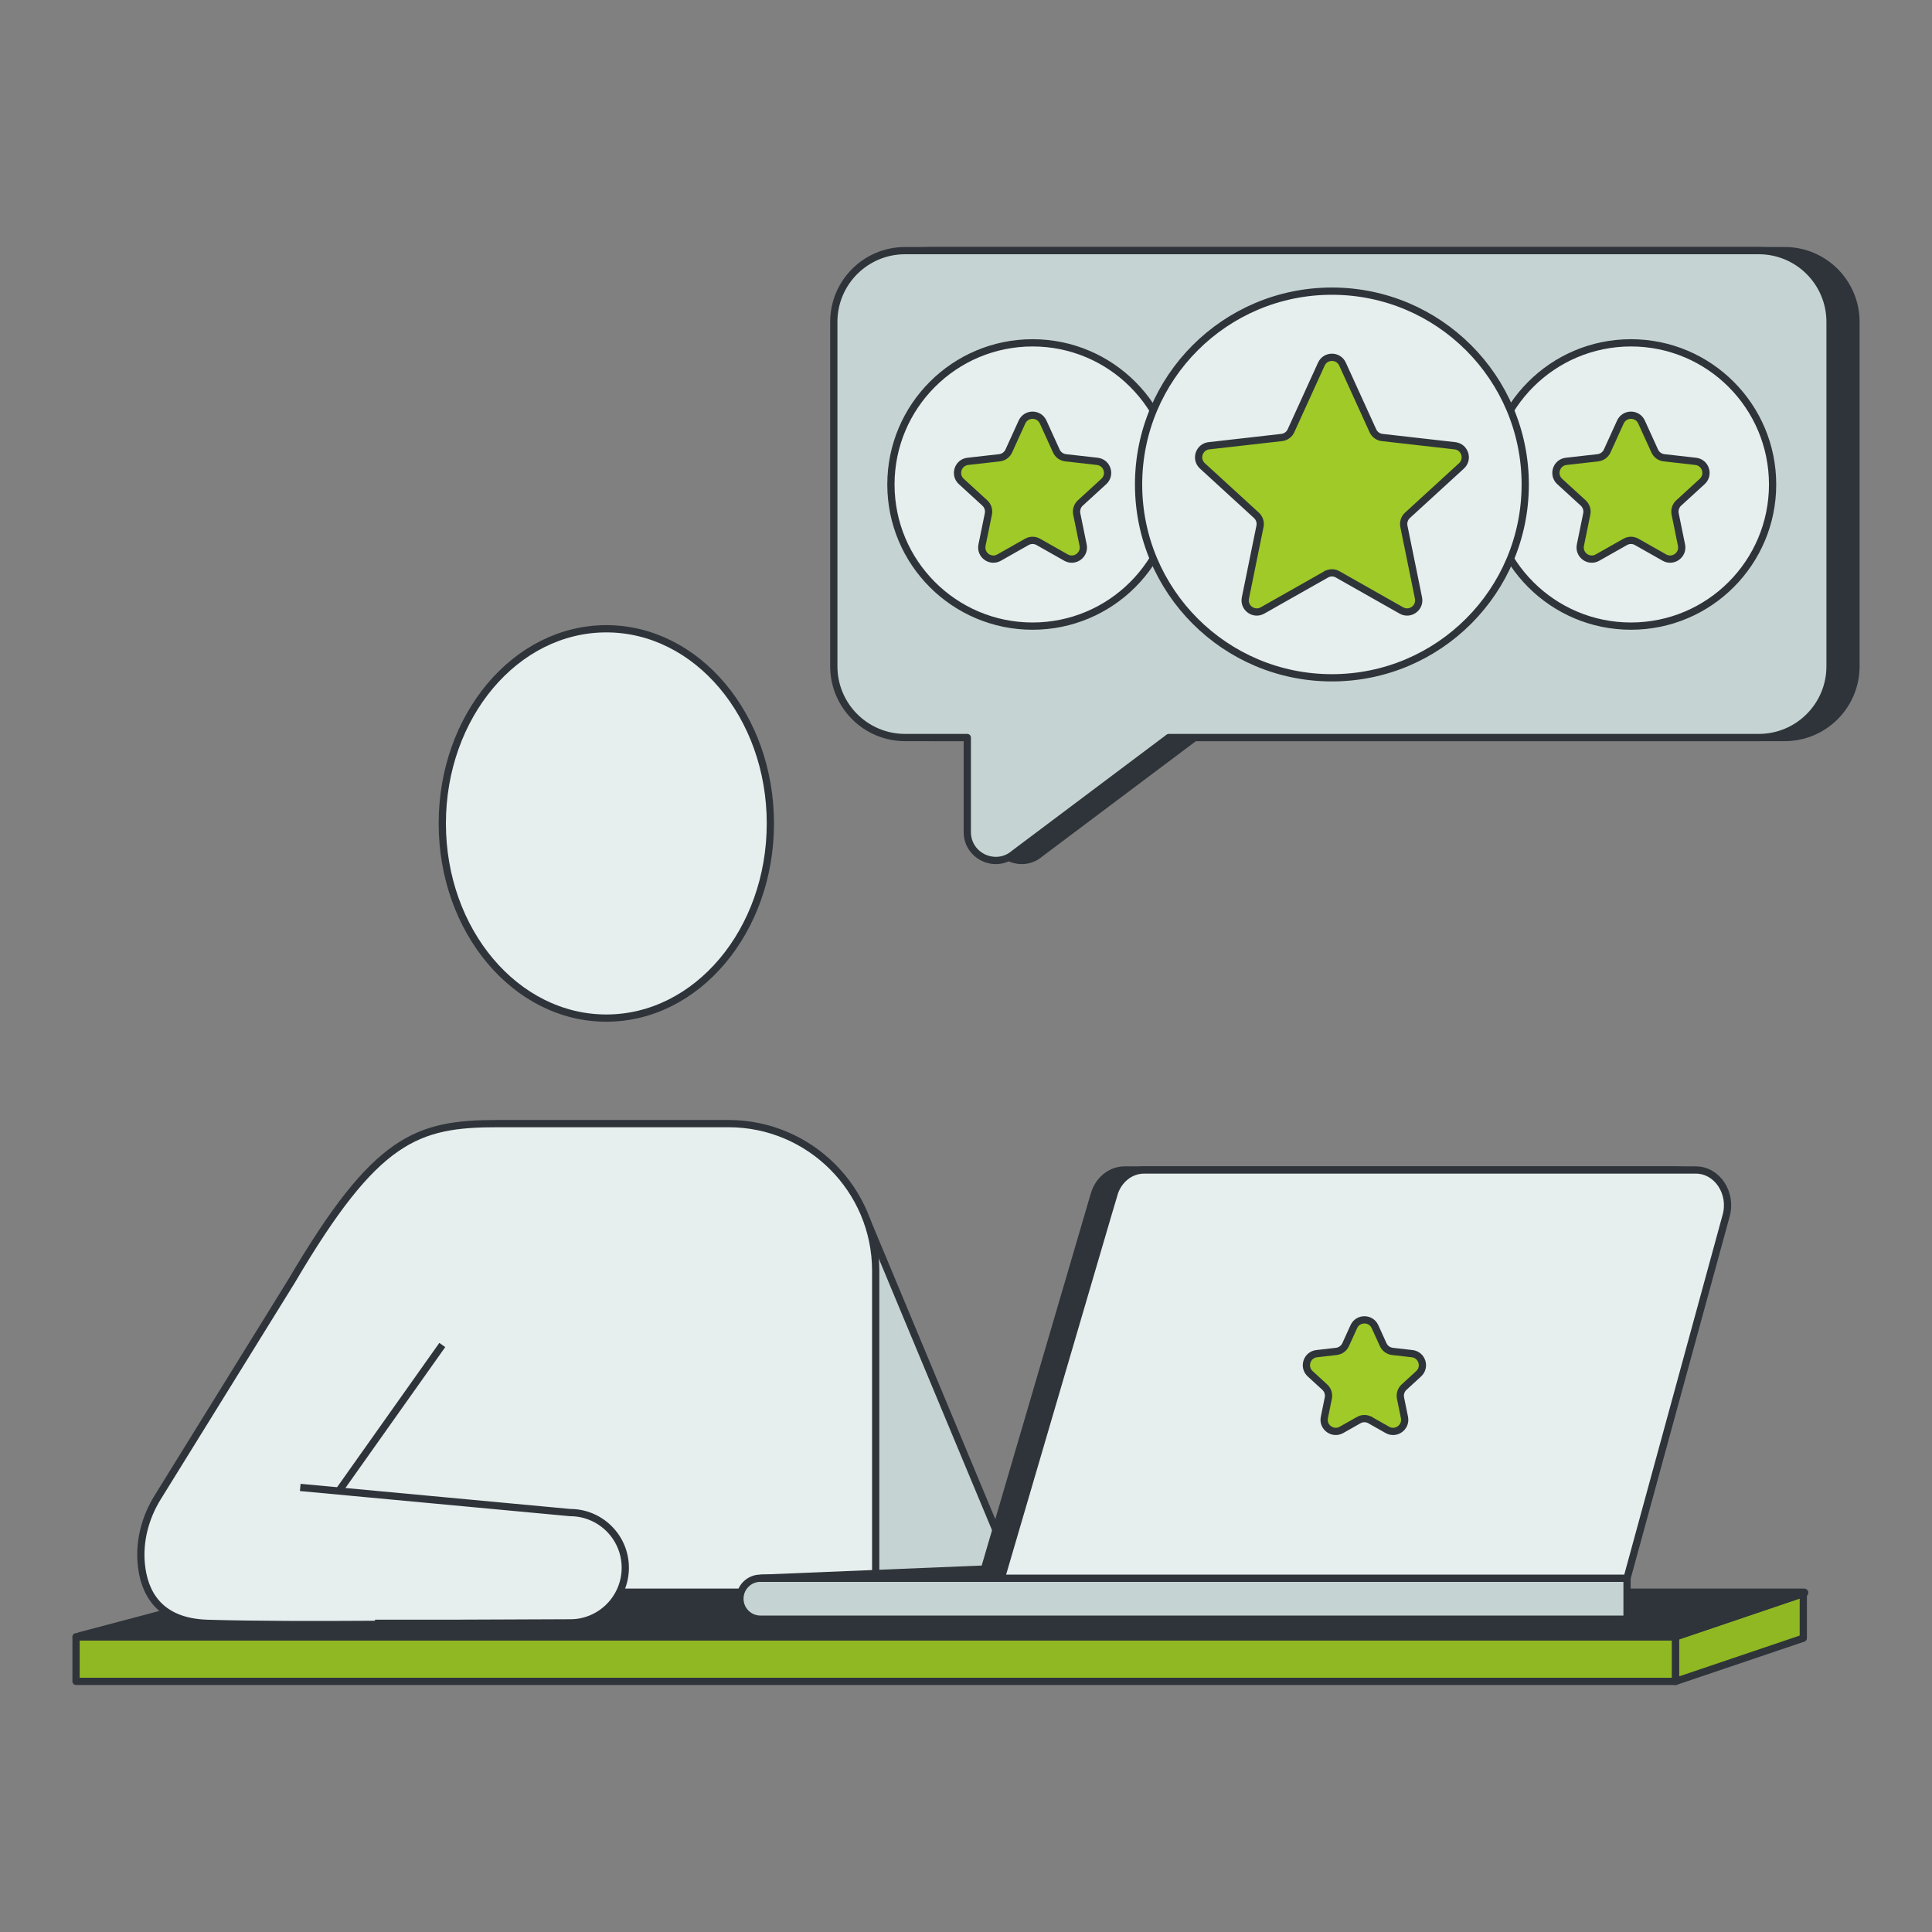
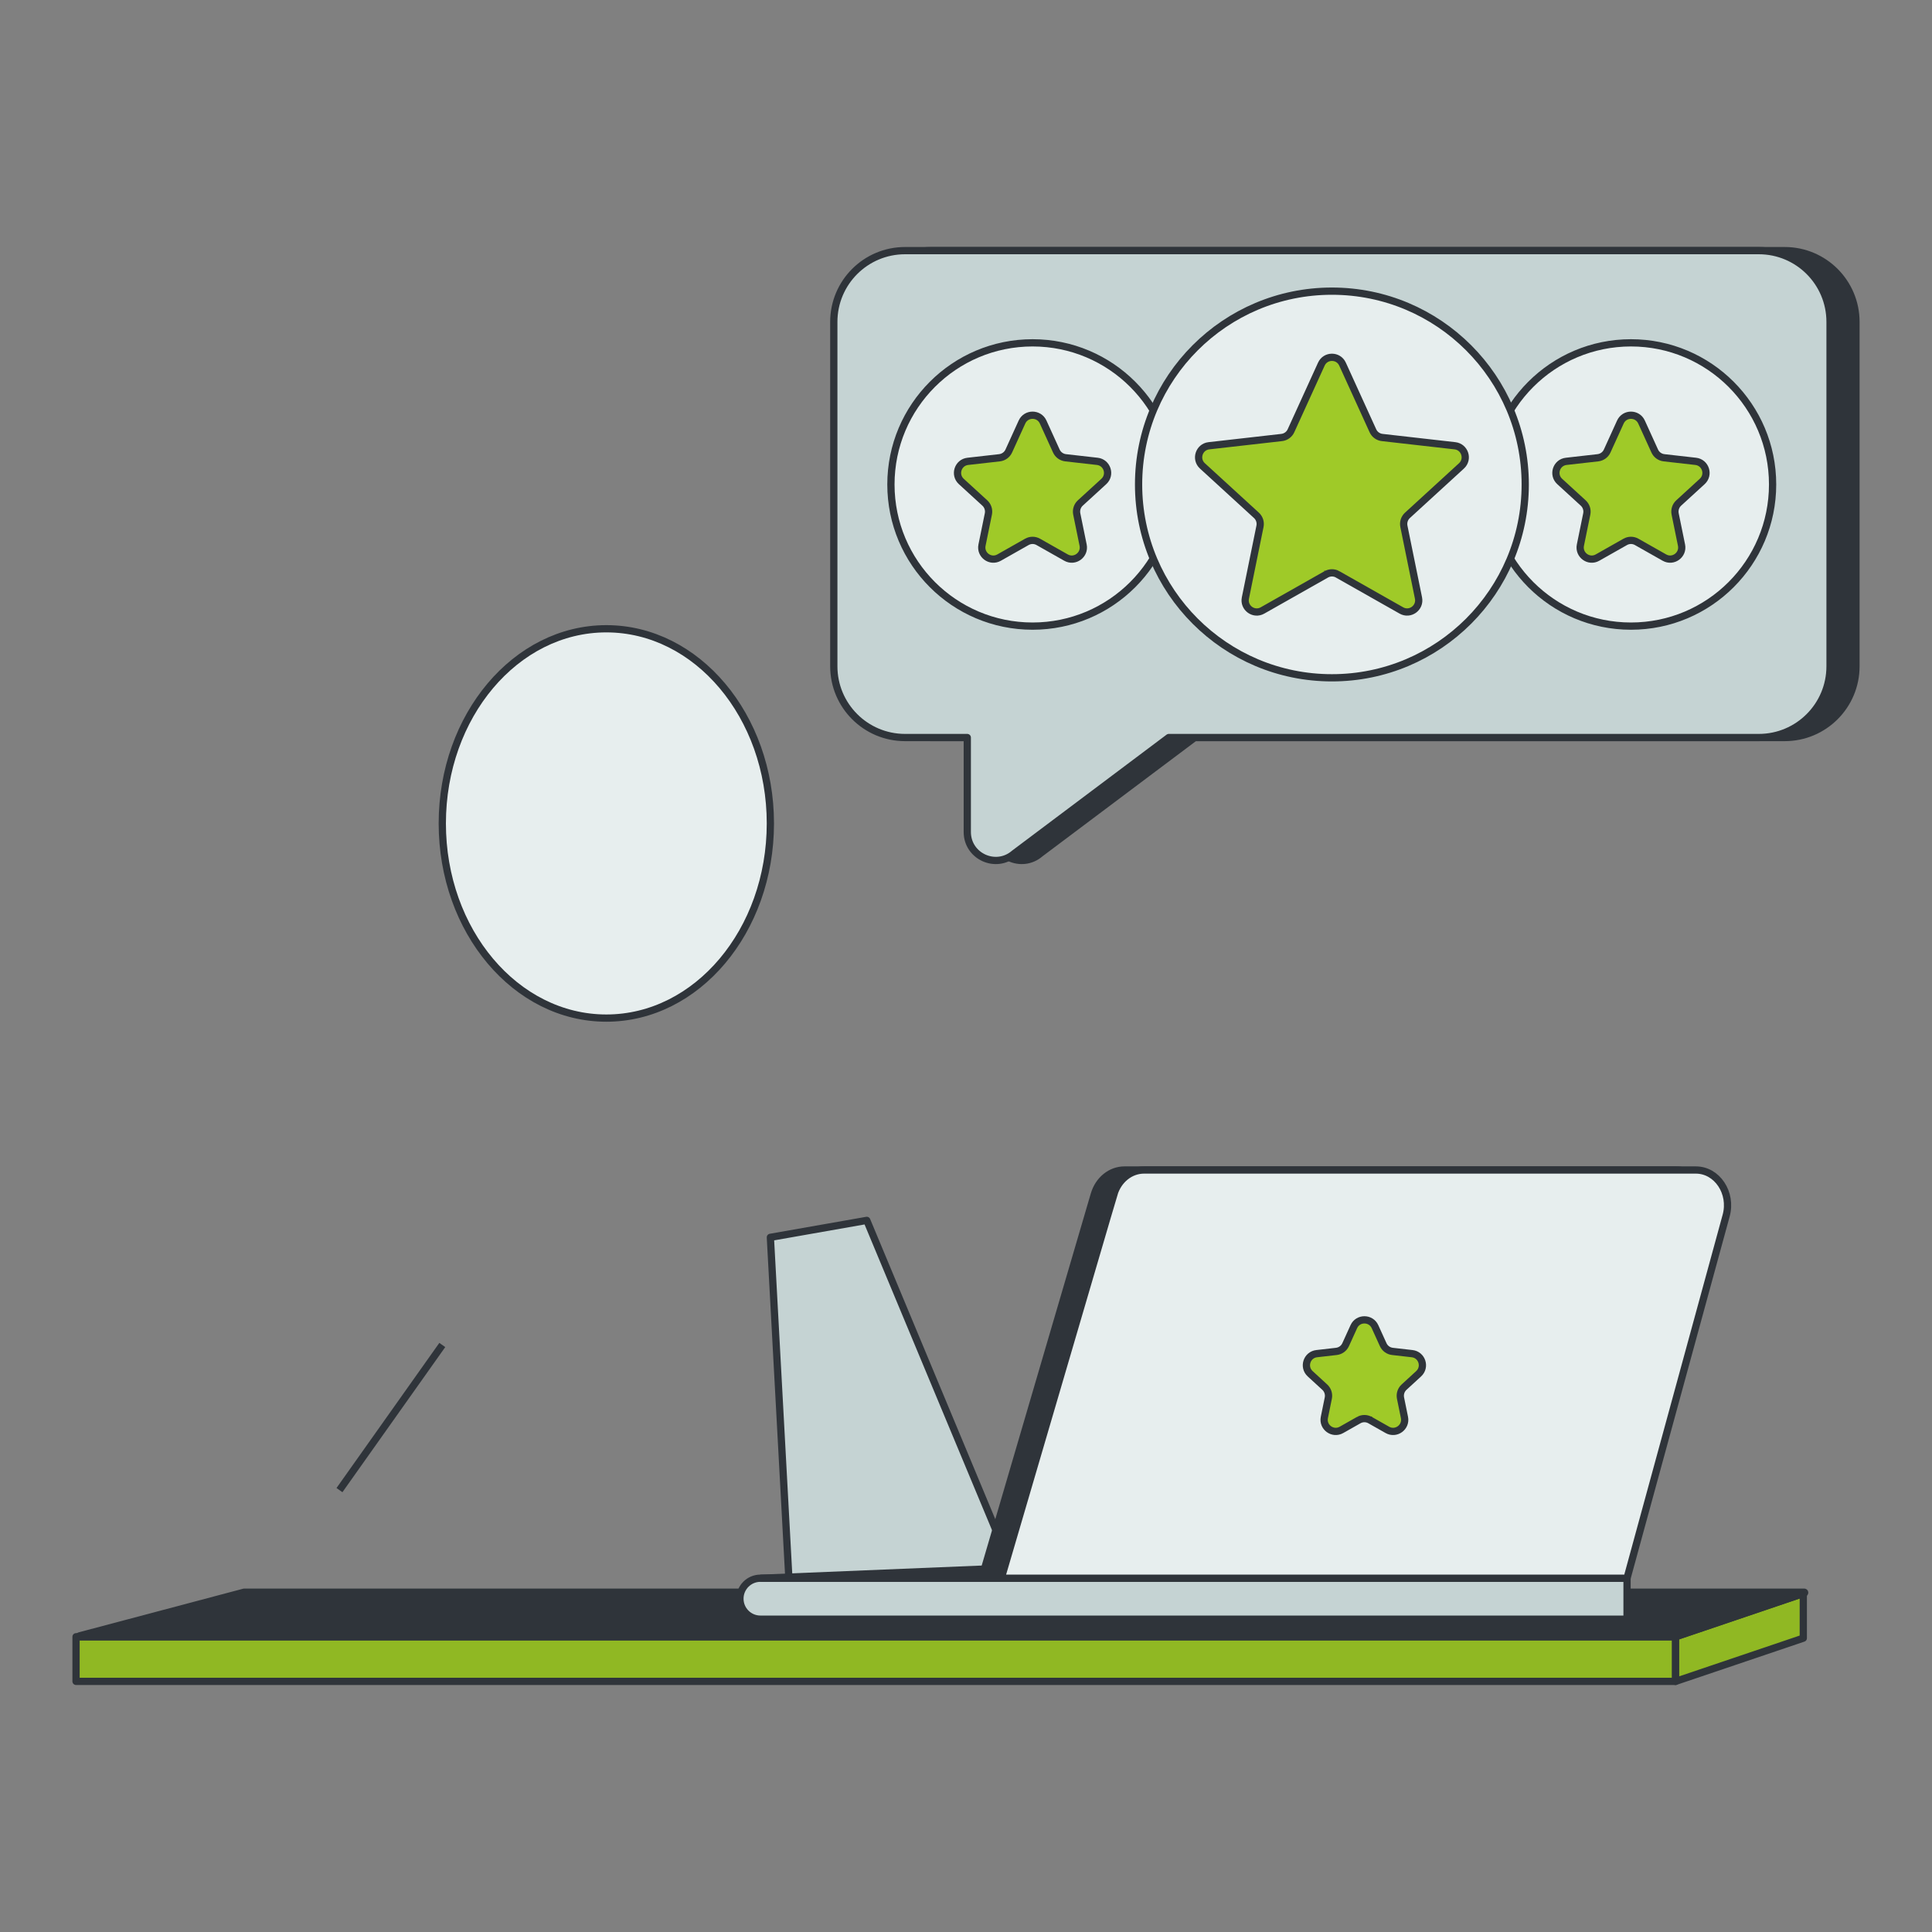
<svg xmlns="http://www.w3.org/2000/svg" id="Layer_1" viewBox="0 0 533.05 533.05">
  <rect x="0" y="0" width="533.05" height="533.05" fill="#808080" stroke="none" />
  <defs>
    <style> .cls-1 { fill: #e7eeee; } .cls-1, .cls-2, .cls-3 { stroke-miterlimit: 10; } .cls-1, .cls-2, .cls-3, .cls-4, .cls-5, .cls-6 { stroke: #2f343a; stroke-width: 2px; } .cls-2 { fill: #9fca28; } .cls-3, .cls-6 { fill: #2f343a; } .cls-4 { fill: #c5d3d3; } .cls-4, .cls-5, .cls-6 { stroke-linecap: round; stroke-linejoin: round; } .cls-5 { fill: #90b823; } </style>
  </defs>
  <polyline class="cls-4" points="218.35 448.23 212.55 341.39 239.15 336.71 285.5 447.88" />
  <g>
    <rect class="cls-5" x="20.98" y="451.59" width="441.33" height="12.31" />
    <polygon class="cls-5" points="497.54 451.98 462.31 463.9 462.31 451.59 497.54 439.67 497.54 451.98" />
    <path class="cls-6" d="M462.29,451.59H21.94c-.15,0-.17-.21-.03-.24l45.47-12.06s.02,0,.03,0h430.39c.14,0,.17.2.04.24l-35.5,12.06s-.03,0-.04,0Z" />
  </g>
  <ellipse class="cls-1" cx="167.29" cy="227.19" rx="45.26" ry="53.71" />
-   <path class="cls-1" d="M82.84,410.39l74.46,6.94c8.4,0,15.22,6.81,15.22,15.22h0c0,8.4-6.81,15.22-15.22,15.22l-29.56.12s-44.93.77-70.49,0c-13.58-.41-17.54-8.69-18.27-16.37-.61-6.45,1.12-12.9,4.53-18.4l36.98-59.73c23.24-39.5,34.45-43.38,56.89-43.38h63.61c22.43,0,40.62,18.19,40.62,40.62v88.66h-70.68" />
  <line class="cls-1" x1="93.66" y1="411.13" x2="122.03" y2="371.09" />
-   <line class="cls-1" x1="241.6" y1="447.88" x2="103.46" y2="447.88" />
-   <path class="cls-4" d="M254.25,435.44h-44.45c-3.12,0-5.65,2.53-5.65,5.65h0c0,3.12,2.53,5.65,5.65,5.65h239.11v-11.3h-194.66Z" />
+   <path class="cls-4" d="M254.25,435.44h-44.45c-3.12,0-5.65,2.53-5.65,5.65c0,3.12,2.53,5.65,5.65,5.65h239.11v-11.3h-194.66Z" />
  <polygon class="cls-6" points="210.09 435.44 388.31 428.11 327.81 435.44 210.09 435.44" />
  <path class="cls-6" d="M301.93,329.52l-31.06,105.92h172.65l27.35-100.06c1.71-6.26-2.49-12.57-8.37-12.57h-152.25c-3.79,0-7.14,2.71-8.32,6.72Z" />
  <path class="cls-1" d="M307.32,329.52l-31.06,105.92h172.65l27.35-100.06c1.71-6.26-2.49-12.57-8.37-12.57h-152.25c-3.79,0-7.14,2.71-8.32,6.72Z" />
  <path class="cls-2" d="M374.87,391.82l-4.75,2.69c-2.39,1.36-5.27-.74-4.72-3.43l1.09-5.35c.22-1.1-.15-2.25-.98-3.01l-4.02-3.69c-2.03-1.86-.93-5.24,1.8-5.55l5.42-.62c1.12-.13,2.09-.83,2.56-1.86l2.26-4.97c1.14-2.5,4.7-2.5,5.84,0l2.26,4.97c.47,1.03,1.44,1.73,2.56,1.86l5.42.62c2.73.31,3.83,3.69,1.8,5.55l-4.02,3.69c-.83.76-1.2,1.9-.98,3.01l1.09,5.35c.55,2.7-2.33,4.79-4.72,3.43l-4.75-2.69c-.98-.56-2.18-.56-3.16,0Z" />
  <g>
    <path class="cls-3" d="M329.62,203.49h162.79c10.86,0,19.66-8.8,19.66-19.66v-95.02c0-10.86-8.8-19.66-19.66-19.66h-235.55c-10.86,0-19.66,8.8-19.66,19.66v95.02c0,10.86,8.8,19.66,19.66,19.66h17.17s0,26.06,0,26.06c0,6.73,7.91,10.33,12.99,5.92l42.6-31.98Z" />
    <path class="cls-4" d="M322.47,203.49h162.79c10.86,0,19.66-8.8,19.66-19.66v-95.02c0-10.86-8.8-19.66-19.66-19.66h-235.55c-10.86,0-19.66,8.8-19.66,19.66v95.02c0,10.86,8.8,19.66,19.66,19.66h17.17s0,26.06,0,26.06c0,6.73,7.91,10.33,12.99,5.92l42.6-31.98Z" />
    <g>
      <circle class="cls-1" cx="449.99" cy="133.67" r="39.08" />
      <path class="cls-2" d="M451.57,149.51l7.65,4.33c2.39,1.36,5.27-.74,4.72-3.43l-1.76-8.62c-.22-1.1.15-2.25.98-3.01l6.49-5.94c2.03-1.86.93-5.24-1.8-5.55l-8.74-.99c-1.12-.13-2.09-.83-2.56-1.86l-3.64-8c-1.14-2.5-4.7-2.5-5.84,0l-3.64,8c-.47,1.03-1.44,1.73-2.56,1.86l-8.74.99c-2.73.31-3.83,3.69-1.8,5.55l6.49,5.94c.83.76,1.2,1.9.98,3.01l-1.76,8.62c-.55,2.7,2.33,4.79,4.72,3.43l7.65-4.33c.98-.56,2.18-.56,3.16,0Z" />
    </g>
    <g>
      <circle class="cls-1" cx="284.89" cy="133.67" r="39.08" />
      <path class="cls-2" d="M286.47,149.51l7.65,4.33c2.39,1.36,5.27-.74,4.72-3.43l-1.76-8.62c-.22-1.1.15-2.25.98-3.01l6.49-5.94c2.03-1.86.93-5.24-1.8-5.55l-8.74-.99c-1.12-.13-2.09-.83-2.56-1.86l-3.64-8c-1.14-2.5-4.7-2.5-5.84,0l-3.64,8c-.47,1.03-1.44,1.73-2.56,1.86l-8.74.99c-2.73.31-3.83,3.69-1.8,5.55l6.49,5.94c.83.76,1.2,1.9.98,3.01l-1.76,8.62c-.55,2.7,2.33,4.79,4.72,3.43l7.65-4.33c.98-.56,2.18-.56,3.16,0Z" />
    </g>
    <g>
      <circle class="cls-1" cx="367.48" cy="133.67" r="53.34" />
      <path class="cls-2" d="M369.06,158.47l17.59,9.96c2.39,1.36,5.27-.74,4.72-3.43l-4.03-19.8c-.22-1.1.15-2.25.98-3.01l14.91-13.65c2.03-1.86.93-5.24-1.8-5.55l-20.08-2.28c-1.12-.13-2.09-.83-2.56-1.86l-8.38-18.39c-1.14-2.5-4.7-2.5-5.84,0l-8.38,18.39c-.47,1.03-1.44,1.73-2.56,1.86l-20.08,2.28c-2.73.31-3.83,3.69-1.8,5.55l14.91,13.65c.83.76,1.2,1.9.98,3.01l-4.03,19.8c-.55,2.7,2.33,4.79,4.72,3.43l17.59-9.96c.98-.56,2.18-.56,3.16,0Z" />
    </g>
  </g>
</svg>